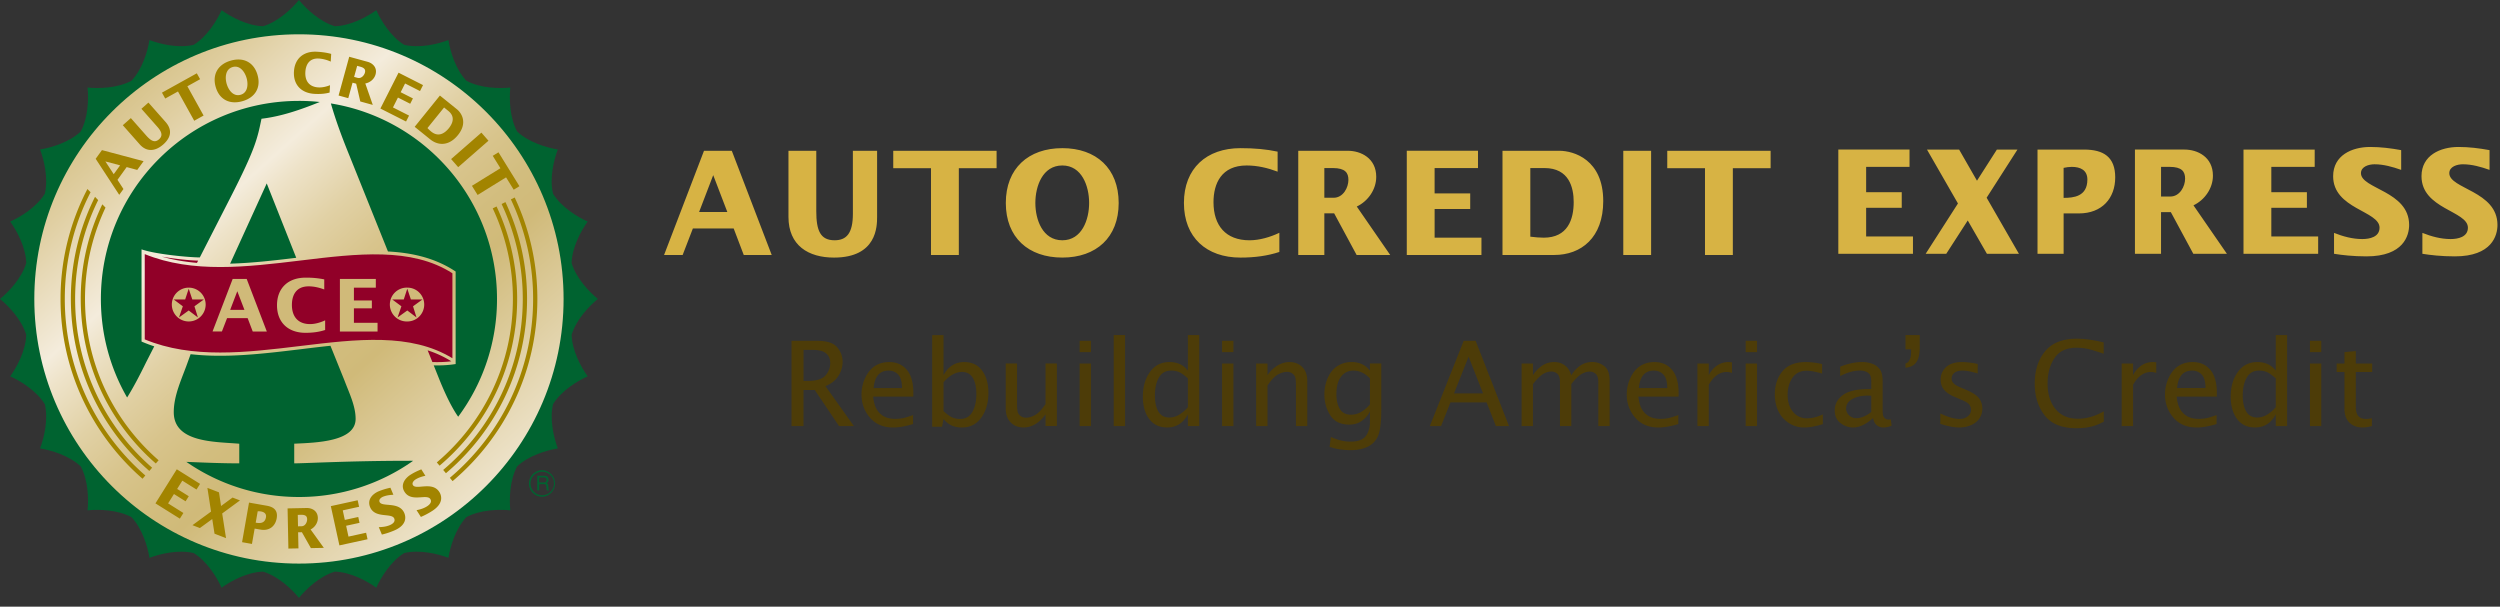
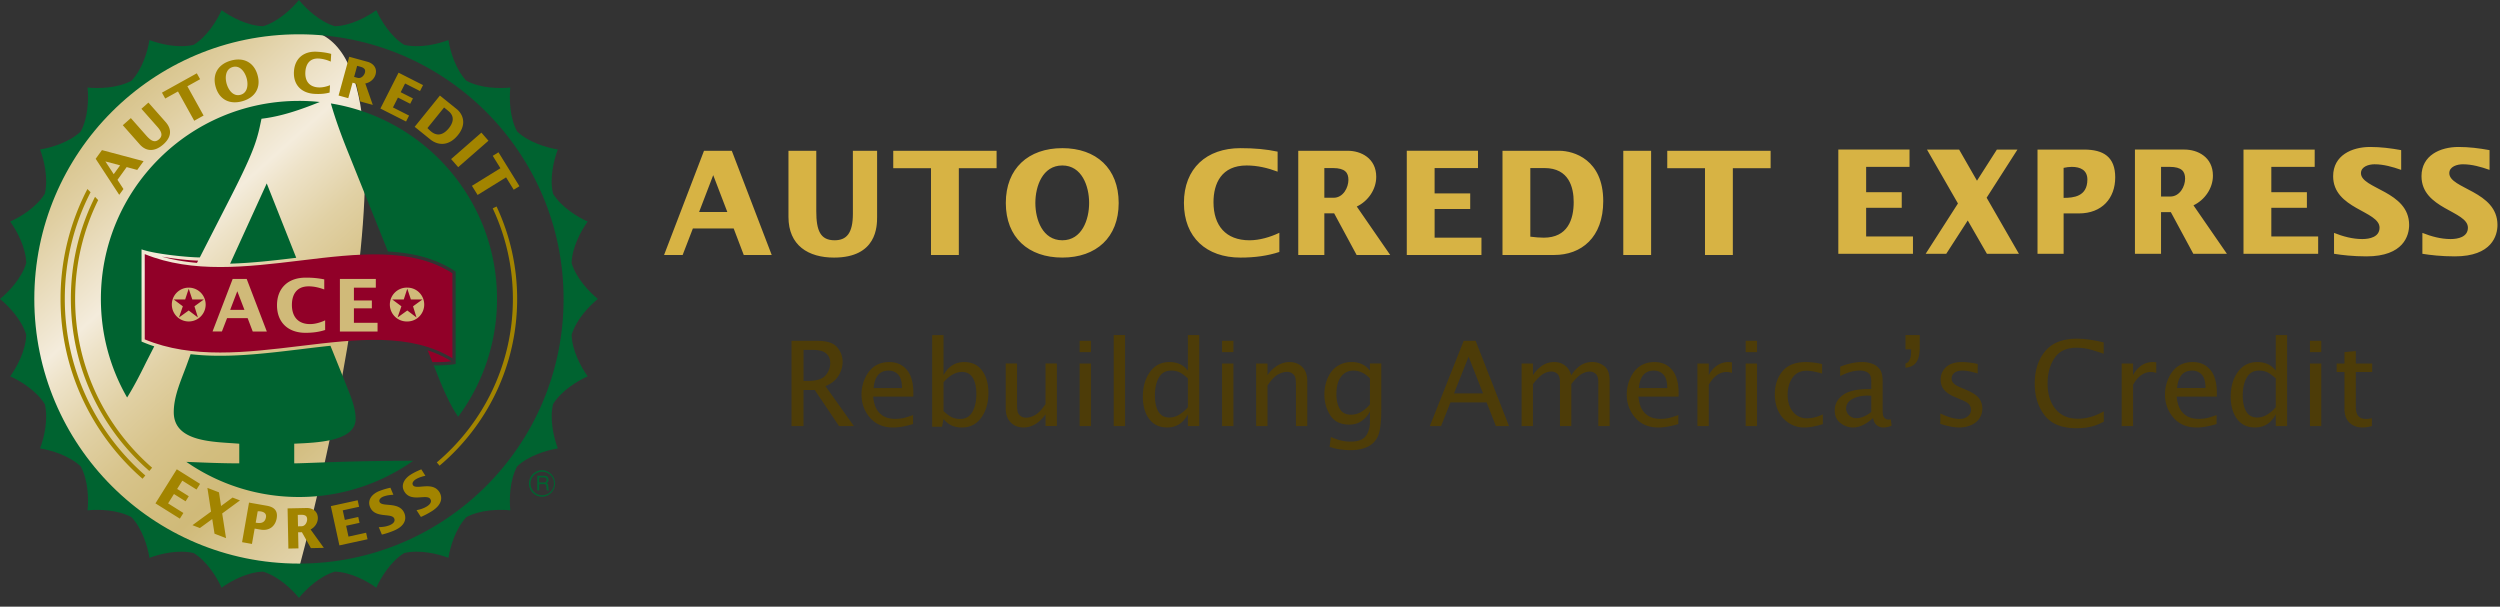
<svg xmlns="http://www.w3.org/2000/svg" width="239" height="58" fill="none">
  <rect width="100%" height="100%" fill="#333333" stroke="none" />
  <g clip-path="url(#clip0_1079_36965)">
-     <path d="M28.578 54.337c14.226 0 25.759-11.533 25.759-25.759S42.804 2.82 28.578 2.82C14.353 2.82 2.82 14.352 2.82 28.578c0 14.226 11.533 25.759 25.758 25.759z" fill="url(#paint0_linear_1079_36965)" />
+     <path d="M28.578 54.337S42.804 2.82 28.578 2.82C14.353 2.82 2.82 14.352 2.82 28.578c0 14.226 11.533 25.759 25.758 25.759z" fill="url(#paint0_linear_1079_36965)" />
    <path d="M35.974.974c.437.975 1.376 2.518 2.665 3.312 1.472.35 3.23-.076 4.23-.457.166 1.054.676 2.79 1.715 3.889 1.331.719 3.14.763 4.202.652-.11 1.062-.067 2.87.652 4.201 1.1 1.04 2.837 1.55 3.888 1.718-.379.997-.808 2.755-.456 4.227.793 1.287 2.337 2.233 3.313 2.665-.627.865-1.493 2.452-1.539 3.964.435 1.451 1.683 2.762 2.51 3.433-.827.675-2.075 1.982-2.508 3.432.044 1.512.91 3.103 1.537 3.967-.976.434-2.52 1.374-3.312 2.662-.35 1.473.08 3.233.459 4.23-1.054.168-2.79.678-3.89 1.717-.72 1.33-.763 3.141-.653 4.202-1.062-.11-2.866-.067-4.2.65-1.04 1.101-1.551 2.839-1.718 3.89-.999-.38-2.755-.808-4.225-.458-1.291.794-2.233 2.34-2.67 3.314-.863-.625-2.449-1.493-3.961-1.537-1.452.432-2.762 1.684-3.433 2.51-.673-.828-1.982-2.076-3.43-2.51-1.514.042-3.104.91-3.967 1.537-.436-.975-1.376-2.518-2.665-3.312-1.471-.35-3.232.076-4.227.457-.17-1.052-.678-2.79-1.719-3.887-1.331-.721-3.141-.764-4.2-.654.11-1.06.067-2.87-.652-4.2-1.1-1.04-2.836-1.551-3.89-1.72.38-.996.808-2.753.458-4.225-.793-1.288-2.34-2.232-3.312-2.666.624-.863 1.492-2.454 1.534-3.965C2.076 30.56.827 29.252 0 28.58c.827-.673 2.076-1.982 2.51-3.432-.043-1.512-.91-3.102-1.535-3.966.973-.434 2.517-1.376 3.311-2.664.35-1.472-.076-3.233-.456-4.228 1.053-.168 2.788-.678 3.888-1.718.717-1.331.763-3.141.652-4.202 1.061.11 2.868.068 4.2-.652 1.04-1.1 1.55-2.836 1.72-3.889.996.38 2.754.808 4.225.458 1.29-.794 2.233-2.34 2.667-3.313.863.625 2.454 1.493 3.967 1.535 1.448-.433 2.758-1.681 3.43-2.508.672.827 1.983 2.075 3.433 2.508 1.513-.042 3.1-.91 3.962-1.535zM28.58 3.279c-13.973 0-25.3 11.328-25.3 25.3 0 13.974 11.328 25.3 25.3 25.3 13.973 0 25.299-11.327 25.299-25.3 0-13.972-11.327-25.3-25.3-25.3z" fill="#006330" />
    <path d="M33.382 14.814l3.707 9.227c2.344.123 4.51.634 6.4 1.87l.07.044v8.847c-.702.113-1.424.145-2.095.126l.582 1.456c.616 1.499 1.173 2.617 1.756 3.456a18.852 18.852 0 003.712-11.263c0-9.418-6.877-17.229-15.882-18.688.47 1.635 1.041 3.18 1.75 4.925z" fill="#006330" />
    <path d="M18.942 24.915c-.832-.013-2.236-.17-3.475-.38 1.09.31 2.216.496 3.364.596l.11-.216zM43.15 34.54a10.263 10.263 0 00-2.266-1.047l.451 1.117c.579.021 1.202.005 1.815-.07z" fill="#910028" />
    <path d="M39.14 44.05c-5.59 0-10.006.247-11.012.247v-1.88c2.124-.097 5.869-.198 5.869-2.373 0-1.237-.615-2.474-1.062-3.66l-1.343-3.328c-.95.098-1.912.215-2.888.335-3.505.422-7.09.858-10.48.47l-.27.744c-.559 1.582-1.342 3.165-1.342 4.798 0 2.92 3.913 2.819 6.262 3.017v1.877c-1.686 0-3.374-.074-5.059-.142a18.833 18.833 0 0010.766 3.358 18.85 18.85 0 0010.916-3.462c-.123-.002-.243-.002-.357-.002zM13.985 34.602l.762-1.49a14.432 14.432 0 01-1.124-.42l-.092-.04v-8.814c1.285.455 4.395.762 5.57.773l2.935-5.74c2.403-4.7 2.571-5.64 2.962-7.519 1.834-.213 3.667-.832 5.572-1.602a18.92 18.92 0 00-1.99-.104c-10.457 0-18.935 8.476-18.935 18.934 0 3.43.91 6.648 2.507 9.422.592-.95 1.185-2.075 1.833-3.4zM22.002 25.206c2.09-.06 4.217-.307 6.318-.561l-2.82-7.11-3.498 7.67z" fill="#006330" />
    <path d="M13.837 24.293c4.565 1.86 9.8 1.229 14.867.615 5.471-.664 10.64-1.29 14.547 1.217v8.125c-3.98-2.445-9.131-1.83-14.583-1.168-5.072.616-10.312 1.248-14.83-.638v-8.151z" fill="#910028" />
-     <path d="M42.368 44.926l.263.314c4.74-4.004 7.756-9.986 7.756-16.66a21.69 21.69 0 00-2.068-9.259l-.366.182a21.248 21.248 0 012.024 9.078c-.001 6.547-2.96 12.419-7.609 16.345z" fill="#A28400" />
    <path d="M41.758 44.207l.265.311c4.532-3.829 7.417-9.553 7.417-15.938 0-3.158-.709-6.153-1.968-8.84l-.368.18a20.322 20.322 0 011.928 8.66c-.001 6.259-2.83 11.87-7.274 15.627z" fill="#A28400" />
-     <path d="M43.004 45.68l.263.315c4.955-4.185 8.105-10.438 8.105-17.416a22.67 22.67 0 00-2.168-9.698l-.366.181a22.24 22.24 0 012.127 9.517c-.001 6.85-3.097 12.991-7.96 17.101zM14.894 44.308l.269-.307c-4.31-3.752-7.036-9.277-7.036-15.424 0-3.121.705-6.08 1.96-8.73l-.305-.313a20.745 20.745 0 00-2.064 9.043c0 6.27 2.783 11.905 7.176 15.731z" fill="#A28400" />
    <path d="M13.626 45.768l.268-.312c-4.714-4.105-7.699-10.148-7.699-16.88 0-3.67.888-7.138 2.463-10.198l-.3-.309a22.669 22.669 0 00-2.571 10.507c-.001 6.854 3.038 13.01 7.839 17.192z" fill="#A28400" />
    <path d="M14.275 45.023l.267-.31c-4.507-3.924-7.36-9.703-7.36-16.135 0-3.39.793-6.598 2.203-9.448l-.301-.311a21.656 21.656 0 00-2.31 9.76c0 6.554 2.907 12.443 7.5 16.444zM10.871 16.651l-.797-1.218 1.408.375-.61.843zm.527 1.975l.403-.555-.57-.878.878-1.22 1.01.272.606-.836-3.979-1.058-.6.83 2.252 3.445zM12.509 11.291l1.474 1.67c.479.541.827.702 1.217.358.334-.296.33-.646-.143-1.18l-1.537-1.74.67-.591 1.615 1.826c.225.258.987 1.128-.199 2.177-.71.626-1.555.777-2.251-.012L11.74 11.97l.769-.679zM17.015 8.744l-1.219.675-.313-.562 3.332-1.849.314.564-1.217.676 1.551 2.797-.896.498-1.552-2.8zM21.668 8.01c-.17-.593-.124-1.402.577-1.602.695-.198 1.16.465 1.33 1.058.169.593.121 1.397-.573 1.595-.701.199-1.166-.458-1.334-1.05zm-1.049.299c.35 1.226 1.355 1.708 2.557 1.365 1.2-.342 1.795-1.281 1.444-2.507-.349-1.225-1.35-1.715-2.552-1.372-1.2.342-1.798 1.287-1.449 2.514zM31.618 5.89a3.287 3.287 0 00-1.13-.294c-.927-.053-1.256.595-1.296 1.285-.05.859.37 1.425 1.245 1.476.366.02.77-.073 1.113-.213l-.04.705c-.44.119-.913.155-1.445.125-1.245-.071-2.036-.856-1.964-2.13.073-1.274.95-1.969 2.197-1.898.51.029.948.092 1.363.207l-.043.737zM34.144 6.294l.303.084c.44.12.506.32.438.572-.075.271-.36.585-.703.492l-.328-.09.29-1.058zm-1.776 2.837l.927.255.408-1.481.348.096.392 1.7 1.195.328-.716-2.049c.45-.08.857-.413.981-.865.183-.667-.293-1.079-.755-1.205l-1.763-.484-1.017 3.705zM38.102 6.949l2.34 1.186-.288.57-1.428-.725-.422.836 1.172.593-.26.511-1.172-.594-.477.944 1.539.78-.287.568-2.453-1.242 1.736-3.427zM42.454 10.275l.403.327c.709.571.39 1.236.054 1.654-.407.5-1.001.881-1.686.325-.123-.099-.24-.212-.36-.339l1.59-1.967zm-2.811 1.848l1.484 1.198c.77.625 1.804.643 2.654-.41.961-1.19.318-2.128-.094-2.461l-1.631-1.316-2.413 2.989zM46.022 12.68l.675.774-2.895 2.527-.675-.774 2.895-2.527zM47.84 16.082l-.733-1.185.547-.338 2.004 3.241-.547.338-.73-1.183-2.722 1.683-.542-.874 2.723-1.682z" fill="#A28400" />
    <path d="M18.037 27.616h.009l.338 1.012h1.096v.009l-.891.644.325 1.047-.01.01-.863-.657-.912.656-.01-.009.36-1.047-.864-.644v-.009h1.088l.334-1.012zm1.624 1.497a1.617 1.617 0 10-3.234.005 1.617 1.617 0 003.234-.005zM22.006 29.621l.68-1.78.682 1.78h-1.362zm-1.688 2.07h.896l.494-1.277h1.967l.486 1.278h1.347l-1.924-5.026h-1.34l-1.926 5.026zM30.999 27.674c-.48-.18-.978-.299-1.493-.299-1.217 0-1.6.87-1.6 1.773 0 1.127.591 1.835 1.738 1.835.48 0 1.002-.152 1.44-.36v.924c-.57.187-1.183.27-1.878.27-1.633 0-2.724-.966-2.724-2.633s1.09-2.64 2.724-2.64a8.46 8.46 0 011.793.165v.965zM32.494 26.666h3.434v.834h-2.094v1.225h1.716v.75h-1.716v1.383h2.26v.834h-3.6v-5.026zM38.93 27.616h.013l.337 1.012h1.097v.009l-.891.644.325 1.047-.009.01-.864-.657-.913.656-.01-.009.36-1.047-.865-.644v-.009h1.09l.33-1.012zm1.625 1.497c0-.89-.718-1.615-1.608-1.615a1.618 1.618 0 10-.004 3.234c.893 0 1.612-.729 1.612-1.619z" fill="#D0BA79" />
    <path d="M51.84 47.49a1.266 1.266 0 01-1.269-1.267 1.266 1.266 0 011.269-1.273 1.271 1.271 0 010 2.54zm-.004-2.39c-.618 0-1.122.506-1.119 1.127 0 .618.5 1.12 1.123 1.117.617 0 1.122-.499 1.122-1.12 0-.62-.504-1.124-1.126-1.124zm-.472.385h.625c.218 0 .427.042.447.358.006.18-.05.247-.183.349.143.091.147.114.169.355.016.185-.011.216.064.336h-.214l-.027-.178c-.03-.165.05-.422-.24-.422h-.46v.6h-.182l.001-1.398zm.181.16v.48h.447c.124 0 .242-.034.26-.213.024-.24-.147-.269-.26-.269l-.447.002z" fill="#006330" />
    <path d="M16.901 44.864l2.225 1.394-.339.542-1.356-.849-.496.792 1.113.697-.306.485-1.112-.696-.56.896 1.463.916-.34.542-2.332-1.461 2.04-3.258zM20.177 48.907l-.35-2.266 1.106.426.2 1.307 1.098-.808.71.273-1.7 1.248.367 2.359-1.1-.425-.218-1.401-1.181.861-.71-.274 1.778-1.3zM24.637 48.877c.103-.003.205-.001.305.018.31.052.545.213.484.559-.11.622-.631.575-.982.513l.193-1.09zm-1.496 2.955l.945.168.258-1.467.556.096c.843.15 1.417-.321 1.55-1.074.13-.745-.247-1.086-.953-1.21l-1.691-.298-.665 3.785zM28.467 49.221l.313-.006c.458-.01.579.163.582.422.006.281-.177.664-.533.672l-.34.007-.022-1.095zm-.897 3.224l.962-.02-.032-1.537.362-.007.86 1.519 1.238-.024-1.268-1.76c.41-.205.703-.642.694-1.108-.016-.692-.588-.951-1.067-.943l-1.827.038.078 3.842zM31.628 48.385l2.565-.56.137.623-1.563.342.198.914 1.284-.281.122.56-1.281.28.224 1.035L35 50.93l.137.622-2.69.587-.82-3.754zM36.212 50.395c.356-.005.722-.052 1.05-.19.249-.104.559-.312.428-.633-.24-.574-1.845.025-2.31-1.095-.294-.711.224-1.262.846-1.52a6.445 6.445 0 011.1-.33l.28.671c-.332.018-.678.06-.987.187-.186.078-.43.265-.334.496.223.534 1.89-.078 2.371 1.079.149.359.258 1.147-1.009 1.673-.455.19-.862.308-1.14.372l-.295-.71zM39.822 48.771c.351-.065.704-.175 1.002-.366.23-.146.499-.406.315-.696-.336-.526-1.812.34-2.462-.685-.414-.65.003-1.28.572-1.641.325-.206.673-.37 1.028-.514l.39.614c-.323.072-.656.173-.94.352-.17.108-.38.335-.247.547.312.486 1.85-.403 2.523.655.207.328.45 1.086-.706 1.823a7.476 7.476 0 01-1.06.56l-.415-.649z" fill="#A28400" />
    <path d="M81.536 20.434c0 1.848-.592 2.536-1.75 2.536-1.35 0-1.75-.91-1.75-2.783v-5.773h-2.659v6.323c0 2.73 1.901 3.888 4.353 3.888 4.106 0 4.12-3.004 4.12-3.888v-6.323h-2.316l.002 6.02zm20.022-6.27c-3.24 0-5.402 1.93-5.402 5.238 0 3.306 2.162 5.222 5.402 5.222 3.237 0 5.388-1.917 5.388-5.222-.001-3.308-2.151-5.239-5.388-5.239zm0 8.806c-1.888 0-2.578-1.972-2.578-3.568 0-1.6.69-3.583 2.578-3.583 1.872 0 2.563 1.983 2.563 3.583 0 1.596-.691 3.568-2.563 3.568zm-34.255-8.556l-3.818 9.962h1.776l.978-2.535h3.9l.964 2.535h2.673l-3.816-9.962h-2.657zm-.47 5.856l1.351-3.527 1.35 3.527h-2.701zm18.56-4.19h3.611v8.296h2.66V16.08h3.61v-1.666h-9.88v1.666zm69.794 8.296h2.66v-9.962h-2.66v9.962zm4.202-8.296h3.609v8.296h2.662V16.08h3.611v-1.666h-9.88l-.002 1.666zm-27.82.829c0-1.793-1.474-2.495-2.714-2.495h-4.741v9.961h2.494v-3.983h.937l2.149 3.983h3.211l-3.196-4.63c1.074-.51 1.86-1.626 1.86-2.837zm-4.079 1.996h-.882v-2.839h.814c1.183 0 1.487.455 1.487 1.13 0 .731-.496 1.71-1.419 1.71zm-11.479.427c0-1.79.758-3.513 3.169-3.513 1.018 0 2.012.233 2.961.591v-1.913c-1.088-.234-2.232-.333-3.554-.333-3.238 0-5.403 1.93-5.403 5.239 0 3.305 2.165 5.222 5.403 5.222 1.376 0 2.589-.166 3.72-.538v-1.833c-.868.414-1.901.717-2.852.717-2.272 0-3.444-1.407-3.444-3.639zm21.138.647h3.404v-1.488h-3.404v-2.425h4.148v-1.653h-6.808v9.962h7.138V22.72h-4.478V19.98zm11.919-5.565h-5.429v9.962h4.945c2.578 0 4.686-1.653 4.686-5.153.002-3.97-2.824-4.809-4.202-4.809zm-1.488 8.308c-.414 0-.827-.042-1.28-.096v-6.56h1.35c2.356 0 2.796 1.86 2.796 3.253 0 1.668-.578 3.403-2.866 3.403zm30.824-2.857h3.403v-1.49h-3.403v-2.423h4.147v-1.654h-6.807v9.964h7.136v-1.655h-4.476v-2.742zm33.153-3.072c0-1.79-1.473-2.495-2.716-2.495h-4.74v9.964h2.495v-3.984h.937l2.149 3.984h3.211l-3.196-4.632c1.073-.51 1.86-1.627 1.86-2.837zm-4.078 1.996h-.882v-2.837h.811c1.185 0 1.489.452 1.489 1.13 0 .73-.498 1.707-1.418 1.707zM192.87 14.3h-1.969l-1.902 2.976-1.707-2.977h-3.073l2.961 5.153-3.086 4.81h1.968l2.055-3.184 1.833 3.185h3.059l-3.086-5.362 2.947-4.602zm6.367 0h-4.451v9.963h2.496v-3.86h1.461c2.219 0 3.472-1.461 3.472-3.447-.002-1.953-1.117-2.657-2.978-2.657zm-1.957 4.616v-2.868c.261-.055.523-.095.785-.095.811 0 1.488.302 1.488 1.211.001 1.64-1.349 1.752-2.273 1.752zm36.873-2.36c0-.646.774-.851 1.298-.851.868 0 1.735.248 2.549.536v-1.888c-.979-.18-1.97-.303-2.962-.303-1.749 0-3.542.8-3.542 2.795 0 3.143 4.436 3.308 4.436 4.921 0 .896-.95 1.088-1.652 1.088-.925 0-1.845-.249-2.7-.59v1.997c.732.121 1.818.248 3.099.248 3.555 0 4.079-2 4.079-3.005-.002-3.251-4.605-3.443-4.605-4.948zm-17.014 3.31h3.401v-1.49h-3.401v-2.423h4.146v-1.654h-6.806v9.964h7.137v-1.655h-4.477v-2.742zm8.568-3.31c0-.646.772-.851 1.296-.851.869 0 1.737.248 2.55.536v-1.888c-.977-.18-1.97-.303-2.962-.303-1.749 0-3.542.8-3.542 2.795 0 3.143 4.436 3.308 4.436 4.921 0 .896-.95 1.088-1.651 1.088-.923 0-1.847-.249-2.7-.59v1.997c.729.121 1.818.248 3.1.248 3.555 0 4.08-2 4.08-3.005-.002-3.251-4.607-3.443-4.607-4.948z" fill="#D7B344" />
    <path d="M79.845 36.32a2.509 2.509 0 00.71-1.718c0-.528-.176-.997-.524-1.407-.348-.409-.98-.612-1.894-.612H75.67v8.15h1.144v-3.448h1.079l2.32 3.448h1.42l-2.72-3.819c.394-.162.704-.36.93-.594zm-2.654.099h-.375v-2.974h.727c.521 0 .9.053 1.138.16.237.107.411.253.523.444.112.188.168.41.168.664 0 .426-.15.816-.449 1.173-.299.353-.876.533-1.732.533zm7.824-1.805c-.52 0-.975.122-1.36.369-.385.247-.697.621-.936 1.129a3.723 3.723 0 00-.358 1.602c0 .851.27 1.59.81 2.217.542.625 1.281.938 2.224.938.526 0 1.157-.11 1.895-.33v-.86c-.46.167-.801.27-1.024.308a3.964 3.964 0 01-.67.057c-.442 0-.806-.08-1.092-.24a1.812 1.812 0 01-.688-.67c-.172-.285-.288-.693-.347-1.221h3.843l.005-.33c0-.987-.208-1.73-.625-2.225-.418-.497-.977-.744-1.677-.744zm-1.498 2.482c.05-.558.194-.976.434-1.253.24-.277.574-.415 1-.415.375 0 .68.13.92.386.241.257.36.683.36 1.282h-2.714zm8.67-2.482c-.44 0-.826.104-1.157.314-.33.21-.606.524-.829.942v-3.832h-1.084v8.76h.947l.137-.745c.197.228.378.394.54.496.162.103.347.182.555.237.209.054.426.082.657.082.784 0 1.404-.315 1.857-.947.454-.632.681-1.42.681-2.365 0-.874-.2-1.582-.601-2.127-.403-.545-.97-.815-1.702-.815zm.773 4.765c-.253.448-.645.673-1.174.673a1.95 1.95 0 01-.706-.126c-.219-.084-.513-.292-.88-.623v-2.756c.288-.331.579-.58.873-.742.293-.164.59-.247.888-.247.47 0 .817.19 1.042.569.225.38.337.89.337 1.537 0 .695-.127 1.268-.38 1.715zm6.992-.752c-.363.54-.7.892-1.01 1.057-.31.165-.597.248-.86.248a.875.875 0 01-.43-.11.787.787 0 01-.31-.31c-.072-.131-.11-.406-.11-.82V34.75h-1.084v4.295c0 .573.159 1.02.476 1.34.318.322.728.481 1.232.481.392 0 .77-.11 1.134-.327.364-.217.684-.53.964-.933v1.122h1.084v-5.978h-1.084l-.002 3.877zm3.26 2.103h1.083v-5.978h-1.083v5.978zm0-7.065h1.083v-1.084h-1.083v1.084zm3.259 7.065h1.085v-8.695h-1.085v8.695zm7.092-5.303c-.199-.23-.378-.397-.542-.497a1.97 1.97 0 00-.559-.235 2.579 2.579 0 00-.659-.082c-.789 0-1.409.314-1.865.944-.455.63-.681 1.42-.681 2.367 0 .876.202 1.588.608 2.13.405.542.974.811 1.707.811.444 0 .832-.104 1.163-.315.332-.212.609-.525.827-.943v1.122h1.085v-8.694h-1.085l.001 3.392zm0 3.501a3.365 3.365 0 01-.873.74 1.82 1.82 0 01-.894.248c-.474 0-.824-.188-1.049-.562-.226-.377-.338-.888-.338-1.539 0-.702.127-1.274.382-1.72.255-.445.647-.668 1.175-.668.253 0 .489.042.709.124.216.083.513.29.888.62v2.757zm3.265-5.263h1.085v-1.084h-1.085v1.084zm0 7.065h1.085v-5.978h-1.085v5.978zm6.442-6.116c-.392 0-.772.11-1.138.327a3.086 3.086 0 00-.959.928v-1.117h-1.086v5.978h1.086v-3.875c.361-.54.699-.893 1.008-1.058.31-.166.599-.248.867-.248.15 0 .292.035.423.108a.757.757 0 01.309.305c.075.133.111.407.111.821v3.947h1.086v-4.298c0-.57-.158-1.014-.475-1.337-.314-.32-.725-.481-1.232-.481zm7.697.813c-.209-.234-.396-.403-.564-.506a2.05 2.05 0 00-.547-.231 2.487 2.487 0 00-.631-.079c-.508 0-.959.126-1.353.377-.396.248-.705.62-.927 1.115a3.85 3.85 0 00-.333 1.596c0 .748.188 1.418.567 2.009.379.588.98.883 1.807.883.485 0 .897-.127 1.235-.38.337-.253.586-.546.745-.876v.943c0 .593-.135 1.067-.405 1.417-.269.35-.751.525-1.444.525-.62 0-1.248-.149-1.883-.447l-.127.942c.299.1.542.167.724.201.182.036.392.064.627.085.235.022.453.034.658.034.624 0 1.164-.107 1.617-.32.452-.213.785-.551.999-1.017.212-.467.319-1.334.319-2.598v-4.35h-1.085l.001.677zm0 3.231a3.245 3.245 0 01-.87.74 1.912 1.912 0 01-.932.248c-.495 0-.853-.182-1.074-.544-.219-.362-.33-.832-.33-1.408 0-.735.149-1.297.444-1.684.297-.387.69-.582 1.177-.582.287 0 .563.062.826.185.263.122.514.31.757.558l.002 2.487zm8.962-6.077l-3.236 8.15h1.074l.895-2.259h3.457l.889 2.258h1.25l-3.188-8.149h-1.141zm-.925 5.027l1.392-3.509 1.382 3.509h-2.774zm13.216-3c-.437 0-.825.12-1.165.36-.34.241-.619.542-.84.9-.124-.358-.266-.615-.422-.77a1.75 1.75 0 00-.527-.358 1.722 1.722 0 00-.681-.126c-.45 0-.846.121-1.191.366a3.146 3.146 0 00-.844.888v-1.116h-1.084v5.978h1.084V36.72c.379-.483.7-.808.967-.965.266-.158.529-.239.79-.239.213 0 .404.073.573.216.169.145.253.415.253.816v4.183h1.084V36.72c.368-.478.69-.797.968-.957.279-.16.547-.241.803-.241.206 0 .394.072.561.215.168.143.251.414.251.81v4.184h1.082v-4.352c0-.65-.17-1.108-.511-1.372a1.826 1.826 0 00-1.151-.399zm5.952.006c-.521 0-.975.122-1.361.369-.385.247-.697.621-.936 1.129a3.713 3.713 0 00-.358 1.602c0 .851.271 1.59.811 2.217.541.625 1.282.938 2.226.938.523 0 1.155-.11 1.894-.33v-.86c-.461.167-.802.27-1.025.308a3.96 3.96 0 01-.67.057c-.443 0-.806-.08-1.092-.24a1.807 1.807 0 01-.687-.67c-.172-.285-.287-.693-.348-1.221h3.845l.005-.33c0-.987-.21-1.73-.626-2.225-.42-.497-.978-.744-1.678-.744zm-1.498 2.482c.049-.558.194-.976.433-1.253.242-.278.575-.415 1.001-.415.374 0 .681.13.921.386.24.257.36.683.36 1.282h-2.715zm7.486-2.155a2.416 2.416 0 00-.803.928v-1.117h-1.084v5.978h1.084v-3.947c.233-.407.493-.712.779-.917.288-.205.604-.306.944-.306.147 0 .311.03.495.094V34.64a2.44 2.44 0 00-.348-.027c-.382 0-.738.108-1.067.327zm2.727 5.79h1.084v-5.98h-1.084v5.98zm0-7.066h1.084v-1.084h-1.084v1.084zm4.522 5.704c-.343-.414-.512-.958-.512-1.632 0-.62.151-1.158.456-1.612.306-.452.759-.68 1.361-.68.38 0 .875.09 1.479.27v-.91a7.057 7.057 0 00-1.549-.191c-1.012 0-1.76.294-2.244.883-.484.59-.727 1.326-.727 2.208 0 .591.114 1.122.337 1.592.225.471.556.848.997 1.139a2.6 2.6 0 001.452.432c.506 0 1.107-.107 1.802-.318v-.938c-.518.254-1.023.38-1.512.38a1.66 1.66 0 01-1.34-.623zm9.145.744a.539.539 0 01-.301-.082.554.554 0 01-.202-.24c-.047-.105-.071-.308-.071-.61v-2.71c0-.534-.088-.92-.267-1.162a1.55 1.55 0 00-.716-.529 2.763 2.763 0 00-.983-.169c-.655 0-1.351.15-2.091.447v.897c.676-.351 1.3-.529 1.869-.529a1.5 1.5 0 01.618.112.774.774 0 01.367.308c.079.13.118.339.118.626v.722h-.258c-1.127 0-1.949.192-2.464.578-.513.382-.771.869-.771 1.456 0 .536.185.943.554 1.221.368.281.767.419 1.194.419.305 0 .615-.077.935-.227.319-.149.643-.374.969-.671.082.341.214.577.397.705a.984.984 0 00.573.193c.297 0 .569-.06.814-.178l-.078-.6a1.267 1.267 0 01-.206.023zm-1.658-.732a3.06 3.06 0 01-.731.447c-.241.1-.477.15-.709.15a.961.961 0 01-.678-.268.876.876 0 01-.289-.662c0-.378.196-.678.59-.898.394-.219.88-.33 1.462-.33l.354.012v1.549h.001zm3.27-5.985h.535v.11c0 .334-.023.573-.073.712a1.173 1.173 0 01-.179.347.525.525 0 01-.283.184v.408c.481-.049.829-.227 1.042-.54.213-.313.318-.779.318-1.404v-1.18h-1.36v1.363zm5.723 3.839l-.524-.22c-.299-.128-.505-.259-.619-.39a.637.637 0 01-.176-.436.69.69 0 01.259-.535c.175-.15.437-.227.786-.227.361 0 .845.092 1.455.277v-.91l-.226-.045a7.165 7.165 0 00-1.243-.138c-.684 0-1.203.16-1.552.48a1.557 1.557 0 00-.523 1.202c0 .385.111.71.335.975.225.269.581.504 1.072.706l.634.27c.372.154.608.307.712.458a.785.785 0 01-.159 1.096c-.207.17-.465.253-.774.253-.526 0-1.142-.177-1.85-.528v.997c.709.23 1.309.347 1.805.347.427 0 .812-.079 1.159-.237.348-.156.61-.377.789-.656.178-.279.265-.58.265-.91a1.68 1.68 0 00-.286-.946c-.19-.29-.636-.585-1.339-.883zm11.53 2.728a4.393 4.393 0 01-.768.068c-.925 0-1.639-.31-2.145-.927-.505-.619-.757-1.43-.757-2.432 0-.961.22-1.774.659-2.436.438-.663 1.145-.994 2.122-.994.28 0 .575.025.883.077.31.051.876.219 1.699.5v-1.083c-.98-.239-1.834-.357-2.56-.357-1.366 0-2.379.402-3.04 1.203-.66.803-.991 1.83-.991 3.08 0 1.227.319 2.245.956 3.058.638.812 1.641 1.216 3.014 1.216.331 0 .638-.019.919-.057.283-.04.555-.099.818-.182.262-.083.561-.211.894-.383v-.99a6.977 6.977 0 01-.942.437 5.298 5.298 0 01-.761.202zm5.302-5.022a2.401 2.401 0 00-.8.928v-1.117h-1.086v5.978h1.086v-3.947c.23-.407.489-.712.777-.917.288-.205.604-.306.943-.306.147 0 .313.03.496.094V34.64a2.45 2.45 0 00-.347-.027c-.383 0-.741.108-1.069.327zm4.908-.327c-.521 0-.976.122-1.361.369s-.697.621-.936 1.129a3.727 3.727 0 00-.358 1.602c0 .851.27 1.59.811 2.217.541.625 1.282.938 2.225.938.524 0 1.155-.11 1.895-.33v-.86c-.461.167-.803.27-1.025.308a3.963 3.963 0 01-.671.057c-.442 0-.806-.08-1.092-.24a1.812 1.812 0 01-.686-.67c-.173-.285-.287-.693-.348-1.221h3.844l.005-.33c0-.987-.209-1.73-.625-2.225-.42-.497-.978-.744-1.678-.744zm-1.498 2.482c.05-.558.194-.976.434-1.253.242-.278.574-.415 1.001-.415.374 0 .679.13.921.386.24.257.36.683.36 1.282h-2.716zm9.433-1.669a2.548 2.548 0 00-.543-.497 1.983 1.983 0 00-.559-.235 2.577 2.577 0 00-.658-.082c-.788 0-1.409.314-1.865.944-.456.63-.683 1.42-.683 2.367 0 .876.203 1.588.609 2.13.406.542.976.811 1.707.811.444 0 .832-.104 1.164-.315.331-.211.608-.525.828-.943v1.122h1.083v-8.694h-1.083v3.392zm0 3.501a3.4 3.4 0 01-.874.74 1.823 1.823 0 01-.895.248c-.473 0-.823-.188-1.049-.562-.224-.377-.339-.888-.339-1.539 0-.702.127-1.274.383-1.72.255-.445.645-.668 1.174-.668.254 0 .491.042.709.124.218.082.514.29.89.62l.001 2.757zm3.265 1.802h1.084v-5.978h-1.084v5.978zm0-7.065h1.084v-1.084h-1.084v1.084zm5.952 1.9v-.813h-1.564v-1.19l-1.085.105v1.085h-.748v.813h.748v3.514c0 .573.157 1.013.474 1.324.314.31.741.465 1.276.465.248 0 .536-.047.871-.138v-.748c-.205.049-.38.072-.521.072-.353 0-.611-.09-.773-.272-.16-.182-.242-.482-.242-.901v-3.316h1.564z" fill="#4D3C08" />
  </g>
  <defs>
    <linearGradient id="paint0_linear_1079_36965" x1="9.158" y1="6.935" x2="48.002" y2="50.227" gradientUnits="userSpaceOnUse">
      <stop stop-color="#D0BA79" />
      <stop offset=".136" stop-color="#E0CFA2" />
      <stop offset=".298" stop-color="#F4ECDC" />
      <stop offset=".337" stop-color="#EEE3C9" />
      <stop offset=".429" stop-color="#E1D1A5" />
      <stop offset=".516" stop-color="#D8C48C" />
      <stop offset=".592" stop-color="#D2BD7E" />
      <stop offset=".652" stop-color="#D0BA79" />
      <stop offset="1" stop-color="#F4ECDC" />
    </linearGradient>
    <clipPath id="clip0_1079_36965">
      <path fill="#fff" d="M0 0h238.76v57.158H0z" />
    </clipPath>
  </defs>
</svg>